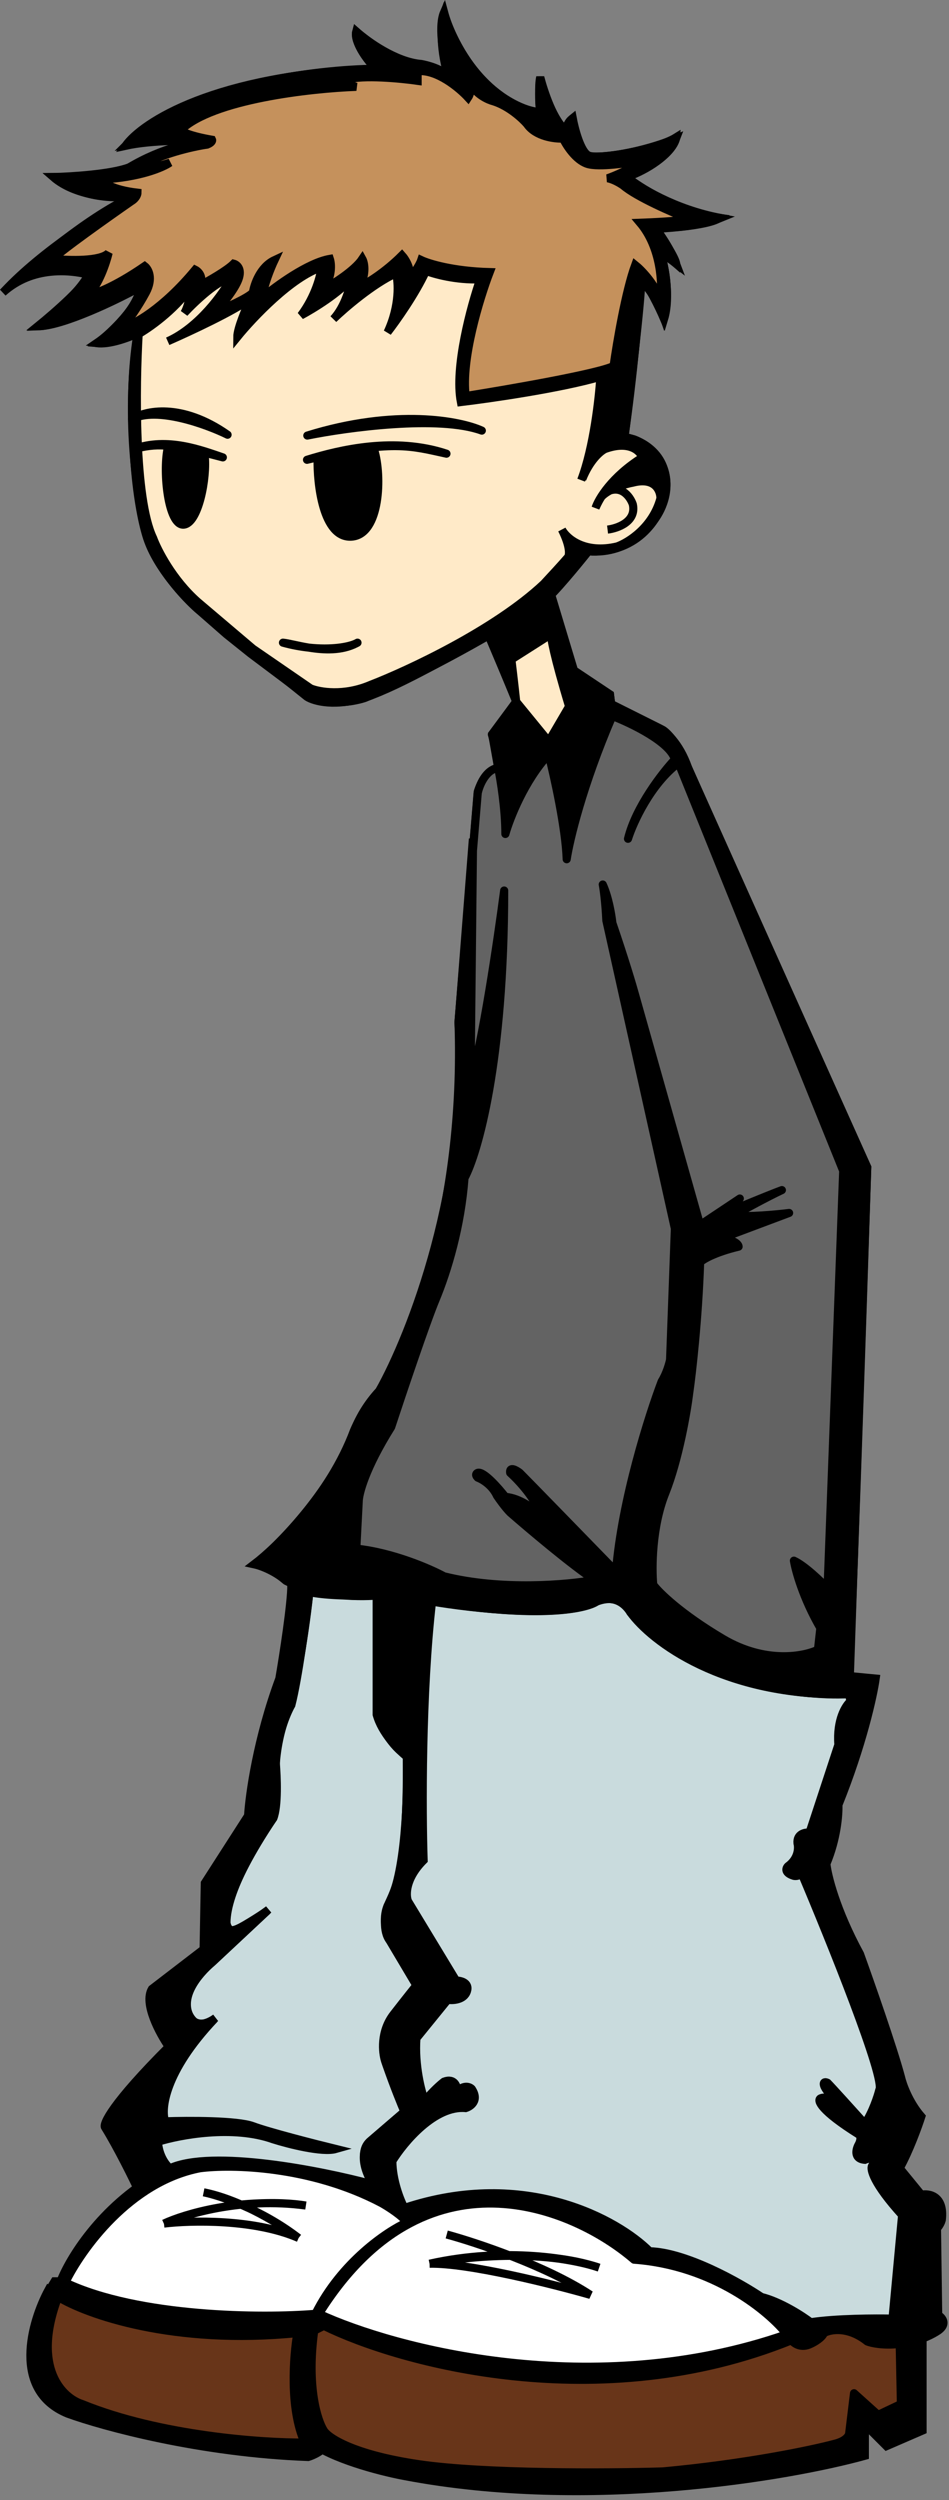
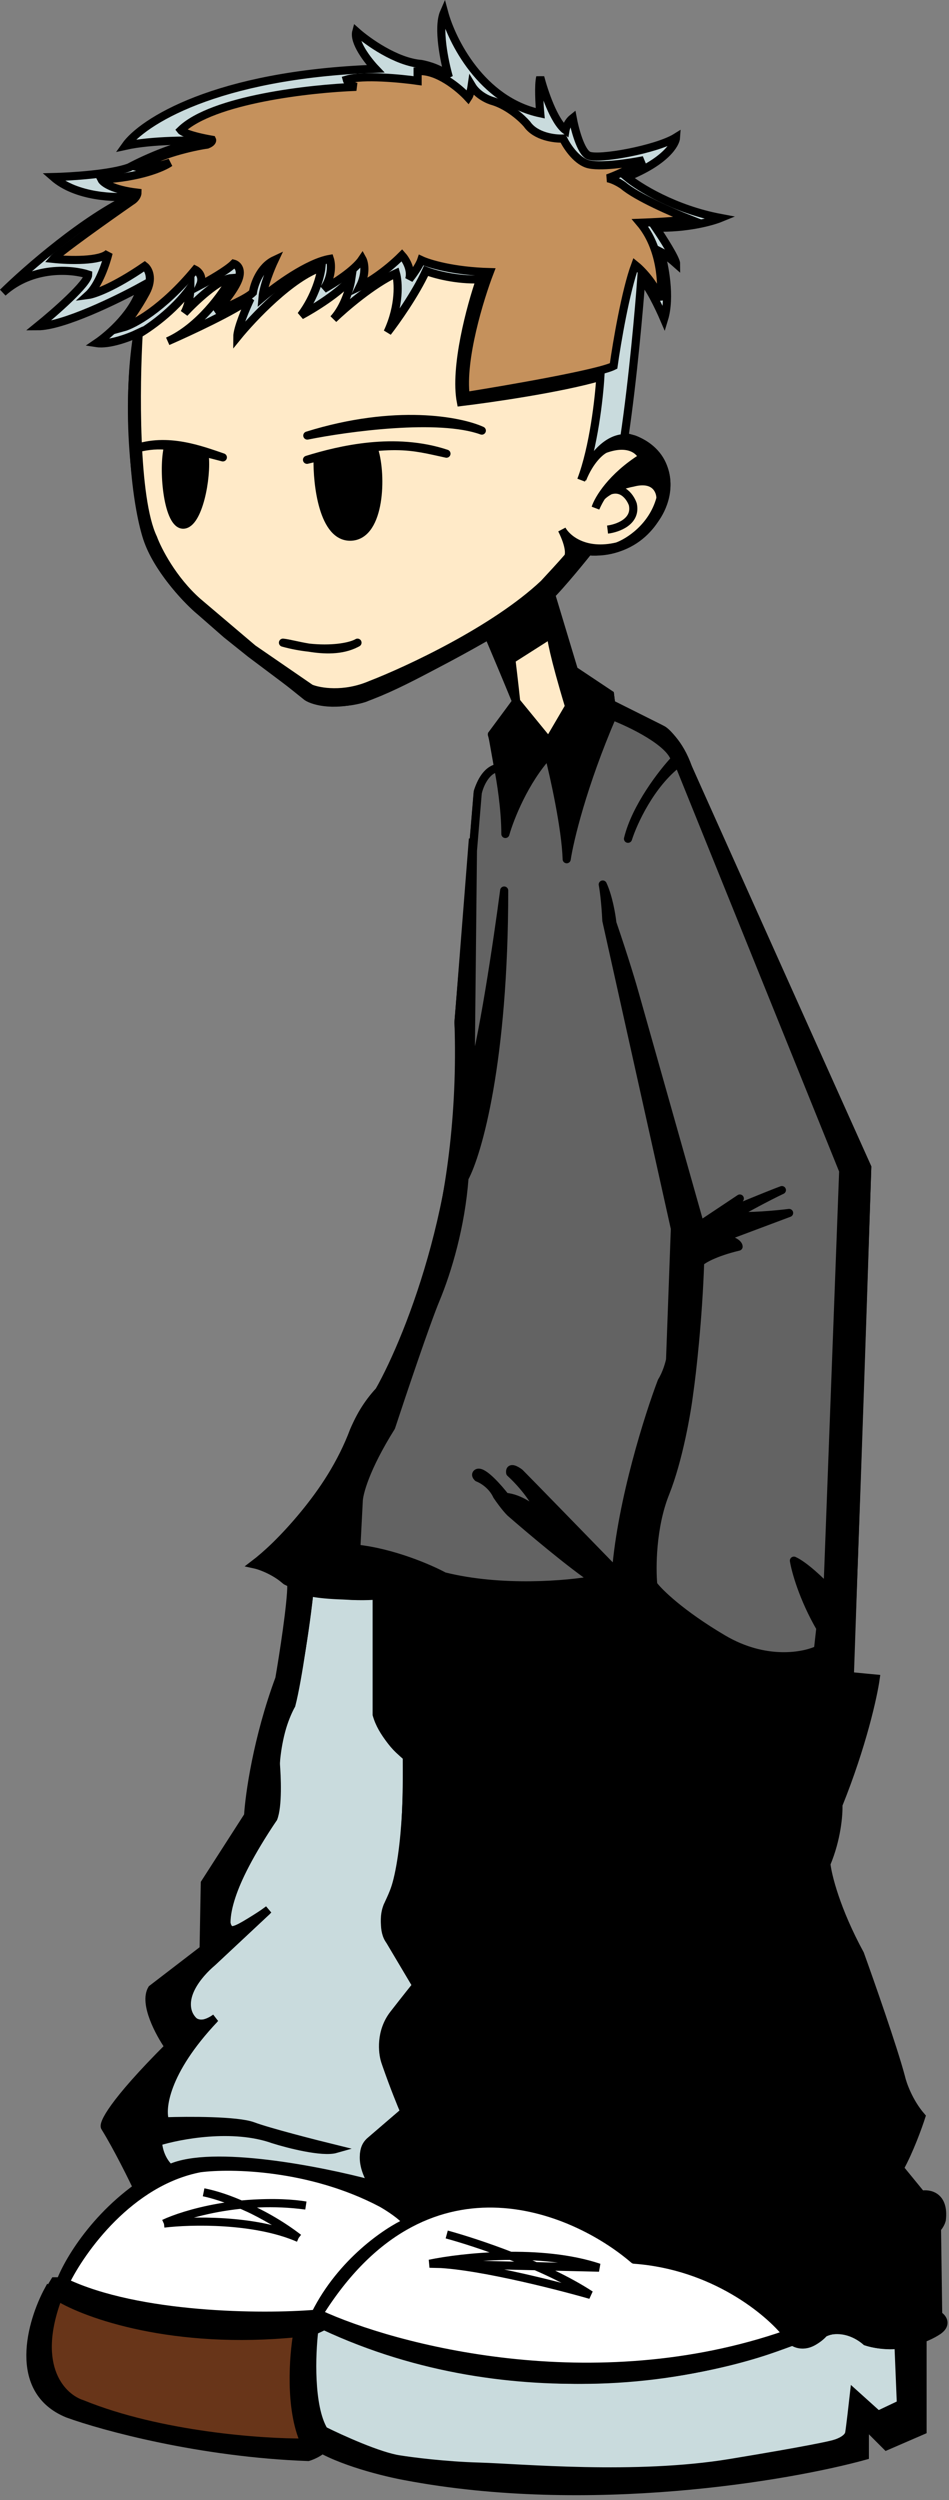
<svg xmlns="http://www.w3.org/2000/svg" width="117" height="308" viewBox="0 0 117 308" fill="none">
  <rect x="0" y="0" width="117" height="308" fill="#808080" stroke="none" />
  <path d="M112.257 288.463L112.553 298.542L109.441 300.024L105.883 296.022L105.587 301.507C93.369 304.914 63.443 309.492 40.222 301.007C40.074 301.371 39.451 302.188 38.147 302.544C29.155 301.902 10.133 299.609 5.983 295.578C2.237 291.939 4.246 285.613 6.126 282.09C6.329 281.709 6.531 281.361 6.724 281.052H8.058C9.896 277.736 14.441 271.544 20.064 268.669C18.285 265.139 17.099 256.181 26.585 248.592C25.993 249.036 24.629 249.748 23.918 249.036C22.88 248.147 21.902 245.42 26.289 241.625L33.107 235.252C31.477 236.487 28.186 238.661 28.068 237.475C27.524 236.586 27.89 232.643 33.7 223.987C33.898 223.444 34.234 221.378 33.996 217.465C34.046 216.131 34.471 212.811 35.775 210.203C36.269 208.276 37.435 202.762 38.147 196.122C38.565 196.261 39.924 196.484 42.516 196.561C40.057 196.386 37.202 195.866 35.182 194.639C34.589 194.145 32.989 193.068 31.329 192.713C34.194 190.539 40.666 184.205 43.631 176.26C44.026 175.321 45.202 173.029 46.743 171.369C50.35 165.934 57.356 149.225 56.526 125.865L58.898 97.555C59.145 96.715 59.994 94.946 61.417 94.591L60.676 90.44L63.641 86.438L60.232 78.138C56.872 80.164 49.174 84.541 45.261 85.846C41.348 87.15 38.69 86.389 37.85 85.846L24.362 75.025C22.337 73.197 18.196 68.593 17.84 64.798C16.902 60.796 15.41 50.45 16.951 41.083C15.914 41.577 13.453 42.506 11.912 42.269C13.443 41.231 16.684 38.385 17.396 35.302C14.431 36.933 7.732 40.194 4.649 40.194C6.724 38.514 10.874 34.887 10.874 33.82C8.898 33.178 4.026 32.723 0.35 36.044C3.216 33.227 10.43 26.913 16.358 24.186C14.283 24.433 9.422 24.304 6.576 21.814C8.75 21.765 13.661 21.459 15.914 20.628C17.939 19.542 22.761 17.368 25.844 17.368C23.72 17.269 18.671 17.249 15.469 17.96C17.495 15.095 26.497 9.186 46.299 8.474C45.36 7.486 43.572 5.184 43.927 3.88C45.311 5.115 48.848 7.644 51.931 7.882C52.771 8.03 54.629 8.563 55.34 9.512C54.797 7.635 53.917 3.405 54.747 1.508C55.686 5.016 59.372 12.417 66.605 13.959C66.506 12.872 66.368 10.461 66.605 9.512C67.05 11.241 68.295 14.966 69.718 16.034C69.767 15.737 70.014 15.026 70.607 14.552C70.854 15.886 71.585 18.672 72.534 19.146C73.72 19.739 80.983 18.405 83.354 16.923C83.305 17.763 82.02 19.917 77.277 21.814C78.759 23.049 83.147 25.787 88.838 26.854C87.751 27.298 84.629 28.158 80.834 28.04C81.674 29.275 83.354 31.893 83.354 32.486C82.909 32.091 81.901 31.241 81.427 31.004C81.921 32.634 82.702 36.577 81.872 39.304C81.279 37.921 79.886 35.006 79.056 34.413C78.808 37.871 78.048 46.597 76.981 53.83C79.352 54.225 83.591 56.498 81.575 62.427C80.735 64.452 77.751 68.385 72.534 67.911L67.939 73.247L70.755 82.585L75.202 85.549L75.35 86.735L81.575 89.847C82.069 90.045 83.413 91.27 84.836 94.591C86.259 97.911 100.152 128.78 106.921 143.8L104.698 208.72L104.846 209.61C104.253 210.104 103.127 211.863 103.364 214.946L99.806 225.766C99.263 225.667 98.206 225.825 98.324 227.248C98.472 229.027 97.88 229.175 97.138 229.916C96.397 230.657 98.176 231.546 98.769 230.657C102.277 238.809 109.115 255.617 108.403 257.633C108.156 258.523 107.455 260.598 106.625 261.783L102.03 256.596C101.832 256.497 101.467 256.418 101.585 256.892C101.783 257.287 102.297 258.167 102.771 258.523C102.82 258.671 102.83 258.938 102.474 258.819C101.931 258.523 100.903 258.137 101.14 258.967C101.239 259.362 102.326 260.716 105.884 262.969C106.032 263.117 106.239 263.562 105.884 264.155C105.538 264.698 105.202 265.845 106.625 266.082C107.168 265.835 108.107 265.607 107.514 266.675C106.921 267.742 109.737 271.27 111.219 272.9L110.034 285.35L109.737 288.921C110.587 288.923 111.477 288.804 112.257 288.463Z" fill="#C9DBDD" />
  <path d="M39.184 285.054C47.485 290.341 70.814 298.423 97.731 288.463M39.184 285.054C40.756 281.91 44.555 276.919 50.301 273.898M39.184 285.054C38.497 285.545 38.035 286.32 37.746 287.277M97.731 288.463C91.802 280.993 82.218 278.631 78.166 278.384C73.897 273.522 66.111 271.714 62.751 271.418C57.935 270.972 53.764 272.077 50.301 273.898M97.731 288.463C98.324 288.908 99.895 289.323 101.437 287.426C102.277 286.981 104.52 286.566 106.773 288.463C107.384 288.667 108.519 288.918 109.737 288.921M40.222 301.007C63.443 309.492 93.369 304.914 105.587 301.506L105.883 296.022L109.441 300.024L112.553 298.542L112.257 288.463C111.477 288.804 110.587 288.923 109.737 288.921M40.222 301.007C39.874 300.88 39.529 300.75 39.184 300.617C38.087 297.287 36.642 290.944 37.746 287.277M40.222 301.007C40.074 301.371 39.451 302.188 38.147 302.544C29.155 301.902 10.133 299.609 5.983 295.578C2.237 291.939 4.246 285.613 6.126 282.09M47.188 271.418C42.643 269.54 31.684 266.082 24.214 267.268C22.785 267.494 21.394 267.989 20.064 268.669M47.188 271.418C47.831 271.688 49.352 272.563 50.301 273.898M47.188 271.418L45.706 268.669C44.164 265.877 45.064 264.2 45.706 263.71L49.856 260.153C49.51 259.362 48.581 257.1 47.633 254.372C46.684 251.645 47.732 249.283 48.374 248.444L51.338 244.59L48.078 239.106C47.129 237.92 47.485 235.746 47.781 234.807C50.034 231.25 50.301 220.973 50.153 216.28C48.255 215.212 46.892 212.475 46.447 211.24V196.566M6.126 282.09C6.329 281.709 6.531 281.361 6.724 281.052H8.058C9.896 277.736 14.441 271.544 20.064 268.669M6.126 282.09C8.677 284.412 18.573 288.7 37.746 287.277M20.064 268.669C18.285 265.139 17.099 256.181 26.585 248.592C25.993 249.036 24.629 249.748 23.918 249.036C22.88 248.147 21.902 245.42 26.289 241.625L33.107 235.252C31.477 236.487 28.186 238.661 28.068 237.475C27.524 236.586 27.89 232.643 33.7 223.987C33.898 223.444 34.234 221.378 33.996 217.465C34.046 216.131 34.471 212.811 35.775 210.203C36.269 208.276 37.435 202.762 38.147 196.122C38.74 196.319 41.23 196.685 46.447 196.566M46.447 196.566C44.075 196.764 38.502 196.655 35.182 194.639C34.589 194.145 32.989 193.068 31.329 192.713C34.194 190.539 40.666 184.205 43.631 176.26C44.026 175.321 45.202 173.029 46.743 171.369C50.35 165.934 57.356 149.225 56.526 125.865L58.898 97.555C59.145 96.715 59.994 94.946 61.417 94.591L60.676 90.44L63.641 86.438L60.232 78.138C56.872 80.164 49.174 84.541 45.261 85.846C41.348 87.15 38.69 86.389 37.85 85.846L24.362 75.025C22.337 73.197 18.196 68.593 17.84 64.798C16.902 60.796 15.41 50.45 16.951 41.083C15.914 41.577 13.453 42.506 11.912 42.269C13.443 41.231 16.684 38.385 17.396 35.302C14.431 36.933 7.732 40.194 4.649 40.194C6.724 38.514 10.874 34.887 10.874 33.82C8.898 33.178 4.026 32.723 0.35 36.044C3.216 33.227 10.43 26.913 16.358 24.186C14.283 24.433 9.422 24.304 6.576 21.814C8.75 21.765 13.661 21.459 15.914 20.628C17.939 19.542 22.761 17.368 25.844 17.368C23.72 17.269 18.671 17.249 15.469 17.96C17.495 15.095 26.497 9.186 46.299 8.474C45.36 7.486 43.572 5.184 43.927 3.88C45.311 5.115 48.848 7.644 51.931 7.882C52.771 8.03 54.629 8.563 55.34 9.512C54.797 7.635 53.917 3.405 54.747 1.508C55.686 5.016 59.372 12.417 66.605 13.959C66.506 12.872 66.368 10.461 66.605 9.512C67.05 11.241 68.295 14.966 69.718 16.034C69.767 15.737 70.014 15.026 70.607 14.552C70.854 15.886 71.585 18.672 72.534 19.146C73.72 19.739 80.983 18.405 83.354 16.923C83.305 17.763 82.02 19.917 77.277 21.814C78.759 23.049 83.147 25.787 88.838 26.854C87.751 27.298 84.629 28.158 80.834 28.04C81.674 29.275 83.354 31.893 83.354 32.486C82.909 32.091 81.901 31.241 81.427 31.004C81.921 32.634 82.702 36.577 81.872 39.304C81.279 37.921 79.886 35.006 79.056 34.413C78.809 37.871 78.048 46.597 76.981 53.83C79.352 54.225 83.591 56.498 81.575 62.427C80.735 64.452 77.751 68.385 72.534 67.911L67.939 73.247L70.755 82.585L75.202 85.549L75.35 86.735L81.575 89.847C82.069 90.045 83.413 91.27 84.836 94.591C86.259 97.911 100.152 128.78 106.921 143.8L104.698 208.72M49.856 272.011C49.461 271.517 48.611 269.669 48.374 266.23C49.856 263.908 53.739 259.353 57.415 259.708C58.058 259.56 59.105 258.878 58.157 257.337C57.811 257.189 56.971 257.04 56.378 257.633C56.378 257.04 56.052 255.973 54.747 256.447C54.55 256.497 53.799 257.04 52.376 258.819C51.931 257.436 51.101 253.957 51.338 251.111L55.192 246.368C55.834 246.467 57.208 246.398 57.564 245.331C57.919 244.264 56.822 243.997 56.23 243.997L50.301 234.214C50.054 233.325 50.093 231.072 52.228 229.175C51.931 224.333 51.724 211.181 53.265 197.307C58.552 198.197 70.014 199.442 73.571 197.307C74.461 196.863 76.536 196.507 77.722 198.641C80.142 202.05 88.927 208.839 104.698 208.72M104.698 208.72L104.846 209.61C104.253 210.104 103.127 211.863 103.364 214.946L99.806 225.766C99.263 225.667 98.206 225.825 98.324 227.248C98.472 229.027 97.88 229.175 97.138 229.916C96.397 230.657 98.176 231.546 98.769 230.657C102.277 238.809 109.115 255.617 108.403 257.633C108.156 258.523 107.455 260.598 106.625 261.783L102.03 256.596C101.832 256.497 101.467 256.418 101.585 256.892C101.783 257.287 102.297 258.167 102.771 258.523C102.82 258.671 102.83 258.938 102.474 258.819C101.931 258.523 100.903 258.137 101.14 258.967C101.239 259.362 102.326 260.716 105.884 262.969C106.032 263.117 106.239 263.562 105.884 264.155C105.538 264.698 105.202 265.845 106.625 266.082C107.168 265.835 108.107 265.607 107.514 266.675C106.921 267.742 109.737 271.269 111.219 272.9L110.034 285.35L109.737 288.921M50.153 207.535C49.658 206.398 48.67 202.614 48.67 196.566C49.56 196.566 51.338 196.715 51.338 197.307C51.338 198.049 51.19 206.497 50.153 207.535Z" stroke="black" />
-   <path d="M71.644 59.018C71.729 58.818 71.834 58.594 71.957 58.354C72.985 55.734 73.746 49.477 74.016 46.419C68.68 47.96 60.33 49.136 56.822 49.532C55.992 45.974 58.058 37.97 59.194 34.413C55.755 34.532 53.315 33.771 52.524 33.375C51.575 35.747 49.066 39.205 47.929 40.638C49.234 37.674 49.066 34.759 48.819 33.672C45.38 35.45 42.346 38.069 41.259 39.156C42.682 37.377 43.236 35.154 43.334 34.265C41.437 36.399 38.492 38.118 37.257 38.711C38.917 36.458 39.53 33.919 39.629 32.931C35.36 34.709 30.933 39.403 29.253 41.528C29.491 39.63 30.34 37.773 30.736 37.081C28.245 38.741 23.078 41.033 20.805 41.972C24.955 39.956 27.672 35.994 28.512 34.265C26.141 34.976 23.769 37.328 22.88 38.415C23.473 36.992 23.522 35.945 23.473 35.599C18.73 41.29 13.888 42.417 12.06 42.269C16.447 38.593 17.445 36.093 17.396 35.302C10.4 39.097 6.082 40.144 4.797 40.194C9.066 36.755 10.627 34.512 10.874 33.82C5.42 32.516 1.684 34.66 0.499 35.895C5.123 30.915 12.9 26.014 16.21 24.186C11.348 24.779 7.761 22.852 6.576 21.814C11.675 21.814 14.925 21.024 15.914 20.628C20.064 18.138 24.066 17.417 25.548 17.368C21.516 17.012 17.248 17.516 15.617 17.812C22.969 10.46 39.135 8.524 46.299 8.474C44.046 6.103 43.779 4.423 43.927 3.88C47.366 6.844 50.4 7.783 51.486 7.881C53.265 8 54.698 8.82 55.192 9.215C54.125 5.54 54.451 2.743 54.747 1.804C58.068 11.053 64.036 13.662 66.605 13.81C66.368 12.269 66.506 10.5 66.605 9.808C67.791 13.84 69.174 15.638 69.718 16.034C70.073 14.848 70.459 14.65 70.607 14.7C71.081 18.375 72.287 19.294 72.83 19.294C76.625 19.413 81.427 17.862 83.354 17.071C82.405 19.561 78.907 21.271 77.277 21.814C81.783 25.253 86.763 26.607 88.69 26.854C87.623 27.684 83.008 28.089 80.834 28.188C82.138 29.729 83.058 31.696 83.354 32.486C82.287 31.656 81.625 31.251 81.427 31.152C82.613 34.947 82.218 38.069 81.872 39.156C81.16 37.022 79.698 35.203 79.055 34.561C79.055 37.051 77.672 48.543 76.981 53.978C74.691 54.082 72.842 56.63 71.957 58.354C71.855 58.613 71.751 58.836 71.644 59.018Z" fill="black" stroke="black" />
  <path d="M106.773 288.463C110.567 289.649 114.283 288.068 115.666 287.129C116.852 286.299 116.16 285.499 115.666 285.202L115.518 274.53C115.874 274.175 116.061 273.69 116.111 273.493C116.466 270.528 114.579 270.183 113.591 270.38L110.923 267.119C112.109 264.985 113.196 261.981 113.591 260.746C112.049 258.967 111.269 256.744 111.071 255.855C110.123 252.297 107.316 244.293 106.032 240.736C103.067 235.282 102.03 231.052 101.882 229.619C103.186 226.536 103.413 223.493 103.364 222.357C106.328 215.005 107.662 208.918 107.959 206.794L104.846 206.497L104.55 208.72C89.016 208.958 80.093 201.902 77.573 198.345C76.15 196.448 74.115 196.962 73.275 197.456C68.295 199.353 57.86 198.147 53.265 197.307C50.419 196.477 47.534 196.467 46.447 196.566V211.24C47.04 213.493 49.164 215.637 50.153 216.428C50.301 230.657 48.67 232.732 47.781 234.807C47.07 236.467 47.682 238.364 48.078 239.106L51.338 244.59C51.091 244.886 50.182 246.013 48.522 248.147C46.862 250.281 47.139 252.89 47.485 253.928L49.856 260.153C49.164 260.746 47.336 262.317 45.558 263.858C43.779 265.4 45.904 269.54 47.188 271.418C48.492 271.892 49.807 273.196 50.301 273.789C63.226 267.742 74.263 274.333 78.166 278.384C89.194 279.57 95.804 285.597 97.731 288.463C99.273 289.412 100.943 288.167 101.585 287.425C103.719 286.358 105.933 287.673 106.773 288.463Z" fill="black" stroke="black" />
-   <path d="M99.955 286.092C103.038 285.617 107.959 285.598 110.034 285.647L111.219 272.9C107.662 268.987 107.267 267.218 107.514 266.823C107.662 266.576 107.899 266.052 107.662 265.934C107.425 265.815 106.872 265.983 106.625 266.082C105.202 265.963 105.538 264.748 105.883 264.155C106.239 263.444 106.032 263.068 105.883 262.969C101.14 260.005 100.745 258.77 101.14 258.523C101.733 258.226 102.326 258.671 102.623 258.819C102.86 258.938 102.82 258.671 102.771 258.523C102.425 258.177 101.704 257.366 101.585 256.892C101.467 256.418 101.832 256.497 102.03 256.596C102.504 257.07 105.291 260.153 106.625 261.635C107.573 260.212 108.206 258.276 108.403 257.485C109.233 256.181 102.326 239.056 98.769 230.657C98.65 231.131 98.127 231.151 97.88 231.102C96.694 230.746 96.891 230.163 97.138 229.916C98.443 228.967 98.472 227.643 98.324 227.1C98.206 225.914 99.263 225.716 99.806 225.766L103.364 214.946C103.127 211.863 104.253 210.104 104.846 209.61L104.698 208.72C89.164 209.076 80.241 202.149 77.722 198.641C76.299 196.389 74.164 196.912 73.275 197.456C69.006 199.353 58.157 198.147 53.265 197.307C51.961 208.572 52.03 223.246 52.228 229.175C49.975 231.428 50.004 233.473 50.301 234.214L56.23 243.997C56.822 243.997 57.919 244.264 57.564 245.331C57.208 246.398 55.834 246.467 55.192 246.369L51.338 251.112C51.101 254.432 51.931 257.633 52.376 258.819C53.325 257.633 54.352 256.744 54.747 256.448C56.052 255.973 56.378 257.04 56.378 257.633C57.208 256.803 57.909 257.09 58.157 257.337C59.105 258.76 58.058 259.511 57.415 259.708C53.621 259.353 49.807 263.908 48.374 266.23C48.374 268.602 49.362 271.072 49.856 272.011C64.797 267.03 76.239 273.493 80.093 277.347C84.599 277.465 91.16 281.151 93.878 282.979C96.249 283.572 98.917 285.301 99.955 286.092Z" fill="#C9DBDD" stroke="black" />
  <path d="M62.158 109.413C62.257 116.972 61.417 134.699 57.267 145.134C57.168 146.567 56.645 150.499 55.34 154.768C53.71 160.104 49.856 169.887 48.226 175.815C47.139 177.545 44.787 181.774 44.075 184.857L43.779 190.934C45.212 190.934 49.174 191.497 53.562 193.75C57.949 196.003 68.828 195.282 73.72 194.639C70.113 192.12 62.633 186.636 61.566 184.857C60.498 183.078 59.441 182.436 59.046 182.337C58.651 182.09 58.068 181.537 58.898 181.3C59.728 181.062 61.516 183.276 62.307 184.412C62.949 184.363 64.708 184.738 66.605 186.636C66.654 186.141 65.983 184.412 62.9 181.448C62.85 181.151 62.929 180.677 63.641 181.151C64.352 181.626 72.139 189.748 75.943 193.75C76.437 189.254 78.285 178.246 81.724 170.183C82.069 169.64 82.761 168.256 82.761 167.07C82.761 165.885 83.156 156.102 83.354 151.359L74.905 113.415L74.461 109.413C74.658 109.637 75.113 110.752 75.35 113.415C76.19 115.885 78.048 121.507 78.759 124.235C79.471 126.962 84.095 143.059 86.318 150.766L91.21 147.654C91.012 147.999 90.439 148.839 89.727 149.432L96.397 146.616C94.471 147.505 90.587 149.373 90.469 149.729C90.35 150.084 94.965 149.679 97.287 149.432L88.69 152.545C89.431 152.594 90.972 152.871 91.21 153.582C89.925 153.829 87.119 154.531 86.17 155.361C85.923 162.229 84.688 177.742 81.724 184.857C81.18 186.389 80.182 190.578 80.538 195.084C84.046 199.037 92.988 206.201 100.696 203.236L100.992 200.42C100.053 198.543 98.087 194.254 97.731 192.12C98.275 192.317 99.866 193.276 101.882 195.529L103.808 144.244L83.65 93.998C82.327 95.12 79.755 97.837 78.262 101.039C77.887 101.881 77.634 102.589 77.488 103.101C77.466 103.179 77.445 103.257 77.425 103.336C77.443 103.263 77.464 103.184 77.488 103.101C77.685 102.399 77.95 101.708 78.262 101.039C79.154 99.032 80.736 96.261 83.206 93.553C83.008 92.763 81.16 90.589 75.35 88.217C73.67 92.614 70.222 102.298 69.866 105.855C69.471 102.496 68.473 95.183 67.643 92.812C66.16 94.739 63.018 99.423 62.307 102.743C62.208 100.223 61.743 94.264 60.676 90.589L63.641 86.439L67.643 91.478L70.162 87.031C69.52 85.055 68.176 80.539 67.939 78.286L63.048 81.547C63.196 82.585 63.492 84.927 63.492 85.994L60.231 78.286L67.939 73.247L70.755 82.585L75.202 85.549L75.35 86.735L81.279 89.699C82.02 90.045 83.769 91.508 84.836 94.591L106.921 143.8C106.279 163.76 104.905 204.689 104.549 208.72C98.719 209.017 85.192 207.416 77.722 198.641C77.376 197.802 76.061 196.359 73.571 197.307C72.287 198.197 66.486 199.442 53.562 197.307C52.326 196.962 49.026 196.329 45.706 196.566C43.68 196.715 38.769 196.566 35.331 194.788C35.182 194.788 34.293 193.602 31.477 192.713C34.293 190.39 40.637 183.968 43.483 176.853C43.73 175.914 44.728 173.503 46.743 171.369C50.597 164.551 57.949 145.934 56.526 126.013L58.305 103.336C58.206 112.13 57.979 130.608 57.86 134.165C59.079 128.681 61.646 116.053 62.158 109.413Z" fill="black" stroke="black" />
  <path d="M20.953 267.119C26.171 264.748 39.629 267.416 45.706 269.046L47.04 271.27C30.676 265.104 22.238 266.922 20.064 268.602C15.321 259.708 22.337 251.655 26.437 248.74C20.271 255.262 19.817 259.857 20.36 261.339C23.177 261.24 29.283 261.22 31.18 261.932C33.078 262.643 38.789 264.106 41.408 264.748C39.748 265.222 35.578 264.155 33.7 263.562C28.72 261.783 22.139 263.019 19.471 263.859C19.59 265.637 20.509 266.774 20.953 267.119Z" fill="black" stroke="black" />
  <path d="M37.702 300.914C35.686 296.763 36.17 290.192 36.664 287.426H37.702C36.754 291.457 38.295 297.9 39.184 300.617L40.222 301.062C39.985 301.892 38.641 302.495 37.998 302.692C24.718 302.218 12.702 298.937 8.354 297.356C1.358 294.51 3.858 285.993 5.983 282.09L7.169 282.979C3.73 291.991 7.811 295.528 10.281 296.171C19.174 300.439 32.267 301.111 37.702 300.914Z" fill="black" stroke="black" />
  <path d="M39.184 285.054C25.666 286.596 12.9 283.127 8.206 281.2H6.872L6.279 282.238C16.24 288.167 31.378 287.969 37.702 287.129C38.058 285.825 38.838 285.202 39.184 285.054Z" fill="black" stroke="black" />
  <path d="M19.471 267.861C12.356 271.892 8.503 278.335 7.465 281.052H8.058C12.089 273.463 17.643 269.59 19.916 268.602L19.471 267.861Z" fill="black" stroke="black" />
  <path d="M12.949 262.08C14.491 264.57 16.358 268.355 17.099 269.936L19.767 268.009C15.499 259.115 22.435 251.457 26.437 248.74C25.014 249.689 24.066 249.234 23.769 248.888C21.635 246.517 24.461 243.157 26.141 241.774L32.959 235.4C31.921 236.092 29.669 237.535 28.957 237.772C28.246 238.009 27.969 237.278 27.919 236.882C27.919 232.969 31.773 226.655 33.7 223.987C34.293 222.564 34.145 218.849 33.996 217.169C34.115 213.968 35.331 211.092 35.923 210.054C36.753 206.853 37.751 199.432 38.147 196.122L35.923 195.232C35.923 197.604 34.935 203.928 34.441 206.794C31.714 214.145 30.736 221.122 30.587 223.691L25.252 231.991L25.103 240.143L18.73 245.035C17.663 246.813 19.669 250.519 20.805 252.149C13.809 259.145 12.653 261.685 12.949 262.08Z" fill="black" stroke="black" />
  <path d="M38.74 287.129C39.807 286.655 40.568 286.24 40.815 286.092L39.036 285.202C35.242 285.914 37.257 296.171 38.74 301.21C41.823 303.226 47.534 304.619 50.004 305.064C72.534 309.333 97.138 305.163 106.625 302.544V298.69L109.293 301.358L113.739 299.432V288.167L110.775 288.908L111.071 296.171L108.255 297.505L105.291 294.837C105.142 296.171 104.816 299.017 104.698 299.728C104.579 300.439 103.463 300.914 102.919 301.062C102.524 301.21 99.391 301.892 90.024 303.434C78.314 305.36 64.234 304.026 59.046 303.878C54.896 303.76 50.795 303.236 49.263 302.989C46.773 302.633 42.001 300.469 39.925 299.432C38.147 296.467 38.394 289.995 38.74 287.129Z" fill="black" stroke="black" />
  <path d="M96.99 287.574C72.801 295.993 48.473 289.402 39.333 285.054L39.925 286.536C63.522 297.564 88.196 292.416 97.583 288.463L96.99 287.574Z" fill="black" stroke="black" />
  <path d="M71.65 59.153C72.445 57.074 74.853 53.18 78.166 54.126C79.797 54.719 82.85 56.913 82.02 60.945C81.526 63.415 78.937 68.267 72.534 67.911C71.644 69.047 69.303 71.883 67.05 74.136C63.443 76.508 53.977 82.199 44.965 85.994C43.334 86.537 39.451 87.12 36.961 85.105L24.807 75.322C23.176 74.037 19.56 70.401 18.137 66.132C17.05 62.279 15.291 51.903 16.951 41.231C18.285 40.49 21.457 38.297 23.473 35.451C23.473 36.044 23.325 37.496 22.732 38.563C24.016 37.18 26.971 34.383 28.512 34.265C27.49 36.164 24.51 40.336 20.679 42.046C23.369 40.872 28.911 38.293 30.884 36.785C30.34 37.921 29.253 40.461 29.253 41.528C31.18 39.156 35.953 34.117 39.629 32.931C39.53 33.919 38.888 36.488 37.109 38.86C38.591 38.069 41.911 36.044 43.334 34.265C43.186 35.302 42.534 37.763 41.111 39.304C42.495 37.97 45.973 34.976 48.819 33.672C49.115 34.71 49.322 37.615 47.781 40.935C48.819 39.601 51.22 36.221 52.524 33.376C53.512 33.771 56.23 34.532 59.194 34.413C58.058 37.674 55.992 45.263 56.822 49.532C60.528 49.087 69.154 47.842 74.016 46.419C73.868 48.985 73.188 55.121 71.65 59.153Z" fill="#FFEAC8" stroke="black" />
  <path d="M73.423 62.575C73.769 61.488 75.409 58.721 79.204 56.35C78.907 55.559 77.573 54.245 74.609 55.312C74.065 55.559 72.741 56.646 71.793 59.018C72.386 57.387 74.253 54.097 76.98 53.978C78.067 53.978 80.538 54.69 81.723 57.535C82.909 60.381 81.427 63.168 80.538 64.205C80.044 64.996 78.374 66.784 75.646 67.615C75.152 67.763 73.838 68.029 72.534 67.911C71.249 69.541 68.354 73.069 67.05 74.136C63.492 76.458 54.243 82.022 45.706 85.697C44.174 86.29 40.489 87.15 37.998 85.846L30.884 80.51L27.919 78.138L24.362 75.025C22.831 73.692 19.441 70.075 18.137 66.281C17.099 63.168 15.439 53.771 17.099 41.083C16.72 47.456 16.544 61.419 18.878 66.281C19.421 67.763 21.279 71.409 24.362 74.136L31.18 79.917L38.295 84.808C39.382 85.253 42.386 85.786 45.706 84.363C50.301 82.585 61.002 77.605 67.05 71.913C67.741 71.172 69.303 69.482 70.014 68.652C70.212 68.405 70.34 67.377 69.273 65.243C69.866 66.33 72.059 68.267 76.091 67.318C77.475 66.824 80.478 64.947 81.427 61.389C81.427 60.45 80.745 58.751 78.018 59.462C77.384 59.577 76.178 59.898 75.194 60.433C74.797 60.649 74.437 60.899 74.164 61.185C73.968 61.482 73.706 61.939 73.423 62.575Z" fill="black" />
  <path d="M74.905 65.243C76.141 65.095 78.492 64.265 78.018 62.13C77.672 61.142 76.476 59.492 74.461 60.796C74.401 60.856 74.297 60.984 74.164 61.185M74.164 61.185C73.968 61.482 73.706 61.939 73.423 62.575C73.769 61.488 75.409 58.721 79.204 56.35C78.907 55.559 77.573 54.245 74.609 55.312C74.065 55.559 72.741 56.646 71.793 59.018C72.386 57.387 74.253 54.097 76.98 53.978C78.067 53.978 80.538 54.69 81.723 57.535C82.909 60.381 81.427 63.168 80.538 64.205C80.044 64.996 78.374 66.784 75.646 67.615C75.152 67.763 73.838 68.029 72.534 67.911C71.249 69.541 68.354 73.069 67.05 74.136C63.492 76.458 54.243 82.022 45.706 85.697C44.174 86.29 40.489 87.15 37.998 85.846L30.884 80.51L27.919 78.138L24.362 75.025C22.831 73.692 19.441 70.075 18.137 66.281C17.099 63.168 15.439 53.771 17.099 41.083C16.72 47.456 16.544 61.419 18.878 66.281C19.421 67.763 21.279 71.409 24.362 74.136L31.18 79.917L38.295 84.808C39.382 85.253 42.386 85.786 45.706 84.363C50.301 82.585 61.002 77.605 67.05 71.913C67.741 71.172 69.303 69.482 70.014 68.652C70.212 68.405 70.34 67.377 69.273 65.243C69.866 66.33 72.059 68.267 76.091 67.318C77.475 66.824 80.478 64.947 81.427 61.389C81.427 60.45 80.745 58.751 78.018 59.462C77.129 59.623 75.113 60.191 74.164 61.185Z" stroke="black" />
  <path d="M75.647 45.085C73.749 46.033 62.702 47.95 57.415 48.79C56.822 44.285 59.145 36.735 60.38 33.524C55.874 33.405 52.87 32.486 51.931 32.041C51.694 32.753 50.844 33.919 50.449 34.413C50.805 33.227 50.004 31.943 49.56 31.449C47.425 33.583 45.212 34.907 44.372 35.302C45.202 33.642 44.915 32.338 44.668 31.893C43.72 33.316 41.111 34.956 39.925 35.599C40.992 34.057 40.864 32.486 40.666 31.893C37.939 32.368 33.996 35.253 32.366 36.636C32.485 35.213 33.404 32.98 33.848 32.041C32.07 32.871 31.328 35.055 31.18 36.043C30.469 36.755 27.821 37.921 26.585 38.415C27.327 37.624 28.927 35.717 29.402 34.413C29.876 33.109 29.204 32.585 28.809 32.486C27.979 33.316 25.696 34.611 24.659 35.154C25.133 34.087 24.461 33.425 24.066 33.227C20.034 38.089 16.457 39.996 15.172 40.342C15.716 39.65 17.04 37.822 17.989 36.043C18.937 34.265 18.285 33.128 17.84 32.783C14.046 35.391 11.615 36.241 10.874 36.34C12.178 35.154 13.097 32.387 13.394 31.152C12.445 32.219 8.453 32.091 6.576 31.893C7.287 31.063 13.295 26.804 16.21 24.779C16.803 24.423 16.951 23.939 16.951 23.741C13.868 23.385 12.702 22.506 12.505 22.111C17.248 21.873 20.113 20.628 20.953 20.036C18.819 20.747 17.495 20.727 17.099 20.628C19.708 18.968 23.819 18.059 25.548 17.812C26.141 17.575 26.19 17.318 26.141 17.219C23.413 16.745 22.435 16.231 22.287 16.034C26.2 12.239 38.344 10.895 43.927 10.698C43.097 10.461 42.791 10.006 42.742 9.808C44.757 9.216 49.411 9.66 51.486 9.957V8.771C53.858 8.534 56.625 10.846 57.712 12.032C57.949 11.676 58.107 10.895 58.156 10.55C58.868 11.735 60.231 12.328 60.824 12.476C62.722 13.069 64.382 14.601 64.975 15.293C66.042 16.834 68.384 17.121 69.421 17.071C69.817 17.911 70.963 19.709 72.386 20.184C73.808 20.658 77.623 20.085 79.352 19.739C77.573 20.925 75.647 21.715 74.905 21.962C75.617 22.081 76.486 22.605 76.832 22.852C78.492 24.275 82.959 26.212 84.984 27.002C83.561 27.239 80.34 27.397 78.907 27.447C81.516 30.53 81.674 35.055 81.427 36.933C80.716 34.917 79.055 33.227 78.314 32.634C77.129 35.836 76.042 42.269 75.647 45.085Z" fill="#C5915C" stroke="black" />
  <path d="M34.886 79.175C35.551 79.238 36.717 79.563 38.083 79.786C40.809 80.077 42.99 79.723 43.946 79.245C43.99 79.223 44.033 79.199 44.075 79.175C44.035 79.199 43.992 79.222 43.946 79.245C42.117 80.2 39.92 80.085 38.083 79.786C37.08 79.678 36.003 79.484 34.886 79.175Z" fill="#D9D9D9" stroke="black" stroke-linejoin="round" />
  <path d="M76.684 143.355C75.152 141.329 71.971 136.389 71.496 132.831" stroke="black" stroke-linecap="round" />
  <path d="M22.607 64.637C20.752 64.694 20.058 58.305 20.658 55.304L25.229 56.076C25.56 58.813 24.462 64.58 22.607 64.637Z" fill="black" stroke="black" stroke-linecap="round" />
  <path d="M43.345 66.113C46.907 65.87 47.106 58.574 46.145 55.479L39.156 56.543C39.087 59.459 39.783 66.356 43.345 66.113Z" fill="black" stroke="black" stroke-linecap="round" />
  <path d="M37.888 53.66C42.858 52.657 54.118 51.13 59.404 53.051C56.768 51.843 48.773 50.275 37.888 53.66Z" stroke="black" stroke-linecap="round" stroke-linejoin="round" />
-   <path d="M28.057 53.557C25.406 52.261 19.34 50.06 16.287 51.626C17.829 50.599 22.343 49.547 28.057 53.557Z" stroke="black" stroke-linecap="round" stroke-linejoin="round" />
  <path d="M63.641 86.439L67.643 91.33L70.162 87.031C68.265 80.747 67.89 78.484 67.939 78.138L63.048 81.251C63.404 84.215 63.591 85.945 63.641 86.439Z" fill="#FFEAC8" stroke="black" stroke-linecap="round" stroke-linejoin="round" />
  <path d="M54.747 194.195C61.862 195.973 70.064 195.232 73.275 194.639C70.548 192.861 65.222 188.365 62.9 186.339C62.307 185.746 61.566 184.709 61.269 184.264C60.676 182.96 59.441 182.238 58.898 182.041C58.542 181.685 58.749 181.497 58.898 181.448C59.609 181.211 61.467 183.325 62.307 184.412C64.085 184.531 65.913 185.944 66.605 186.636C66.131 184.738 63.937 182.387 62.9 181.448C62.781 180.618 63.641 181.102 64.085 181.448C65.034 182.396 72.386 189.946 75.943 193.602C76.654 184.827 79.994 174.333 81.575 170.183C82.168 169.234 82.514 168.009 82.613 167.515L83.206 151.359L74.757 113.415C74.639 111.043 74.411 109.462 74.312 108.968C75.024 110.509 75.4 112.772 75.498 113.711C77.04 118.217 78.018 121.517 78.314 122.604L86.318 150.914L91.21 147.653L90.172 149.136C93.848 147.594 95.854 146.814 96.397 146.616C94.619 147.446 91.704 149.037 90.469 149.729C92.129 149.966 95.706 149.63 97.287 149.432L88.986 152.545C90.646 152.782 91.061 153.335 91.061 153.582C88.097 154.294 86.664 155.163 86.318 155.509C86.081 162.505 85.33 169.096 84.984 171.517C84.688 173.938 83.68 179.817 82.02 183.968C80.36 188.118 80.34 193.207 80.538 195.232C81.23 196.171 83.917 198.819 89.135 201.902C94.352 204.985 99.115 204.076 100.844 203.236L101.14 200.568C99.006 196.892 98.077 193.503 97.88 192.268C99.184 192.861 101.19 194.788 102.03 195.677L103.957 144.244L83.65 93.998C80.212 96.606 78.067 101.31 77.425 103.336C78.374 99.422 81.674 95.183 83.206 93.553C82.613 91.419 77.82 89.106 75.498 88.217C71.822 96.754 70.212 103.533 69.866 105.855C69.747 102.061 68.334 95.677 67.643 92.96C64.678 96.162 62.85 100.816 62.307 102.743C62.307 99.66 61.714 96.023 61.417 94.591C59.876 94.828 59.095 96.764 58.898 97.703L58.305 104.818L58.008 133.128C59.431 128.859 61.368 115.737 62.158 109.709C62.158 130.816 58.898 142.12 57.267 145.134C56.822 151.063 55.192 156.547 53.71 160.104C52.524 162.95 49.56 171.764 48.226 175.815C45.024 180.914 44.224 184.066 44.224 185.005L43.927 190.786C48.433 191.26 53.018 193.256 54.747 194.195Z" fill="#636363" stroke="black" stroke-linecap="round" stroke-linejoin="round" />
-   <path d="M38.74 287.129C37.791 294.007 39.135 298.196 39.925 299.432C40.469 300.321 43.572 302.396 51.635 303.582C59.698 304.768 75.054 304.669 81.724 304.471C92.04 303.522 100.152 301.803 102.919 301.062C104.342 300.706 104.698 300.024 104.698 299.728L105.291 294.837L108.255 297.505L111.071 296.171L110.923 288.76C108.907 288.997 107.415 288.661 106.921 288.463C104.55 286.566 102.376 286.981 101.585 287.426C101.348 288.019 100.399 288.562 99.955 288.76C98.769 289.353 97.88 288.71 97.583 288.315C73.868 297.92 49.263 291.131 39.925 286.536L38.74 287.129Z" fill="#683519" stroke="black" stroke-linecap="round" stroke-linejoin="round" />
  <path d="M10.133 296.17C19.738 300.083 32.416 300.963 37.554 300.913C35.657 296.763 36.17 290.192 36.664 287.425C21.368 288.967 10.627 285.103 7.169 282.979C3.849 291.753 7.762 295.429 10.133 296.17Z" fill="#683519" stroke="black" stroke-linecap="round" stroke-linejoin="round" />
  <path d="M24.659 267.119C16.003 268.779 10.034 277.149 8.058 281.2C17.07 285.469 32.317 285.598 38.888 285.054C42.089 278.651 47.732 274.876 50.153 273.789C49.56 272.959 47.83 271.862 47.04 271.418C38.265 266.793 28.463 266.625 24.659 267.119Z" fill="white" stroke="black" stroke-linecap="round" stroke-linejoin="round" />
  <path d="M20.212 273.937C23.473 273.542 31.358 273.345 36.813 275.716M20.212 273.937C22.732 272.752 29.757 270.647 37.702 271.714C34.886 271.22 27.445 270.973 20.212 273.937ZM36.813 275.716C34.886 274.234 29.846 271.032 25.103 270.084C27.08 270.479 32.188 272.159 36.813 275.716Z" stroke="black" />
  <path d="M78.166 278.384C88.008 279.096 94.816 284.807 96.99 287.574C73.156 295.874 48.621 289.352 39.333 285.054C52.376 264.185 70.656 271.912 78.166 278.384Z" fill="white" stroke="black" stroke-linecap="round" stroke-linejoin="round" />
-   <path d="M55.075 275.282C58.685 276.26 67.285 279.117 72.798 282.725C68.167 281.398 57.715 278.772 52.96 278.883M52.96 278.883C56.96 278.051 66.742 276.981 73.862 279.367C70.848 278.321 62.449 276.76 52.96 278.883Z" stroke="black" />
+   <path d="M55.075 275.282C58.685 276.26 67.285 279.117 72.798 282.725C68.167 281.398 57.715 278.772 52.96 278.883M52.96 278.883C56.96 278.051 66.742 276.981 73.862 279.367Z" stroke="black" />
  <path d="M37.85 56.646C41.912 55.389 48.681 53.78 55.044 55.892C50.712 54.961 48.41 54.082 37.85 56.646Z" stroke="black" stroke-linecap="round" stroke-linejoin="round" />
  <path d="M27.475 56.349C24.843 55.458 20.631 53.815 16.506 55.312C19.314 54.652 20.631 54.531 27.475 56.349Z" stroke="black" stroke-linecap="round" stroke-linejoin="round" />
</svg>